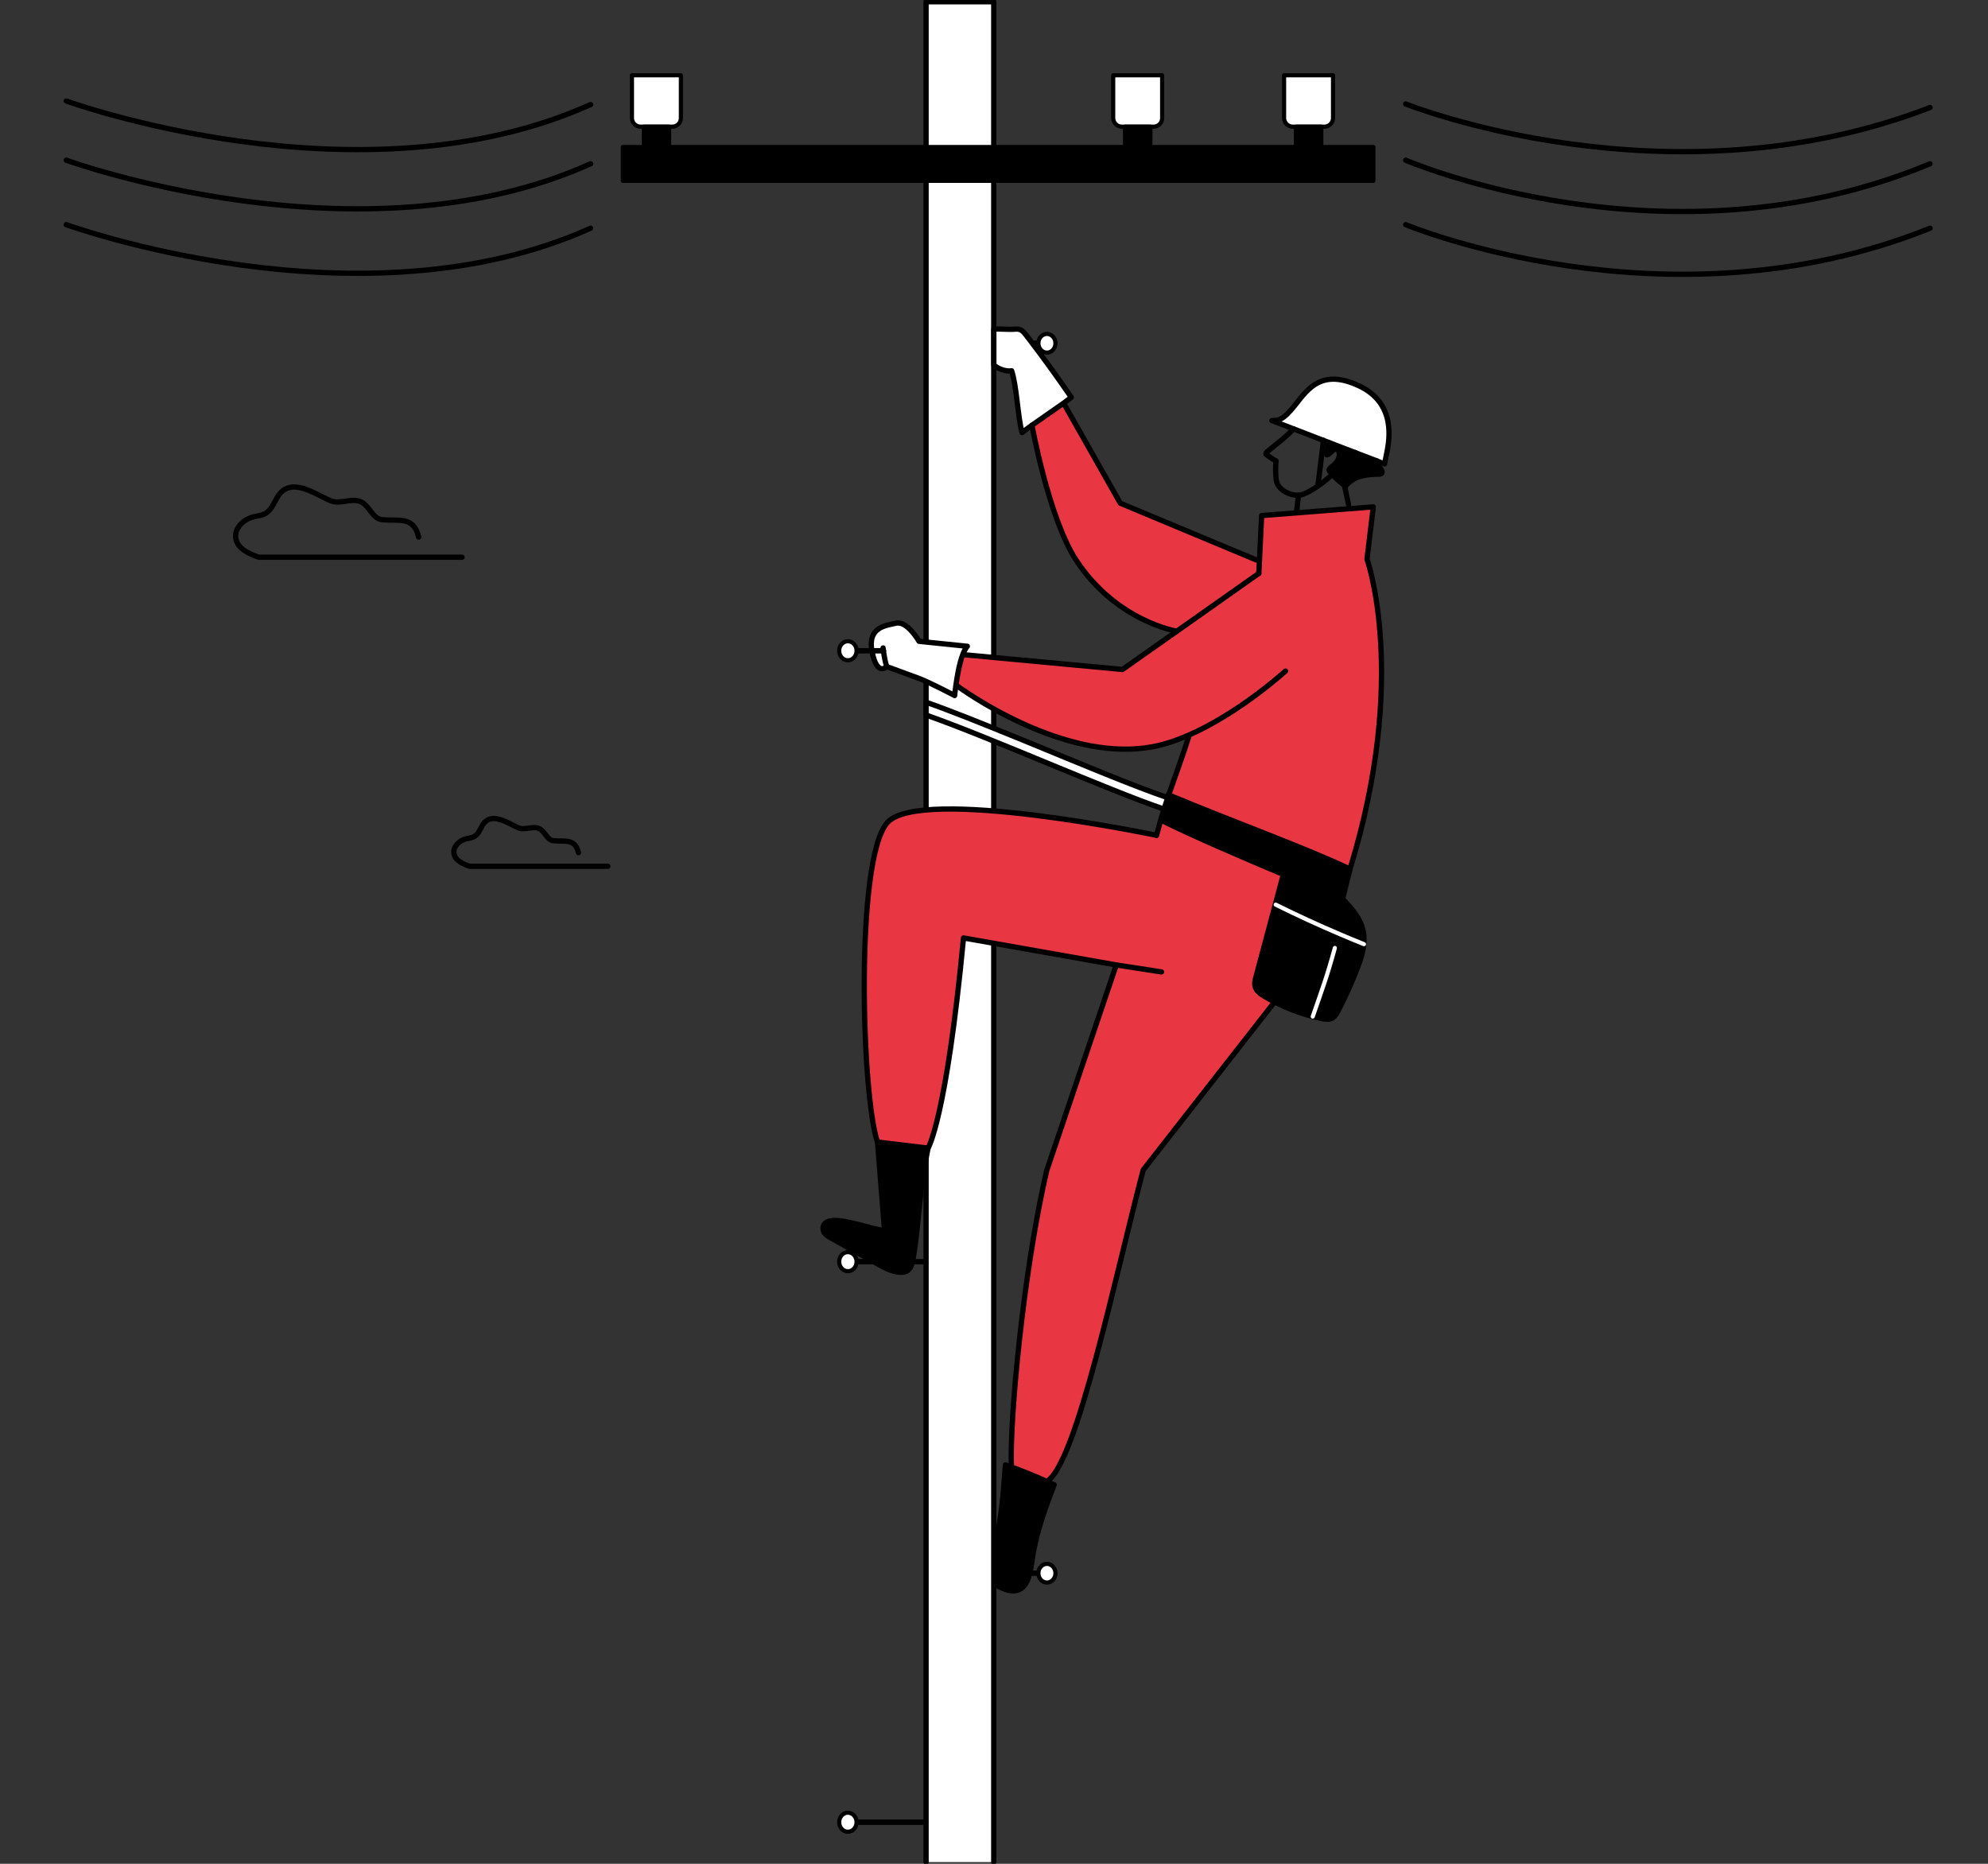
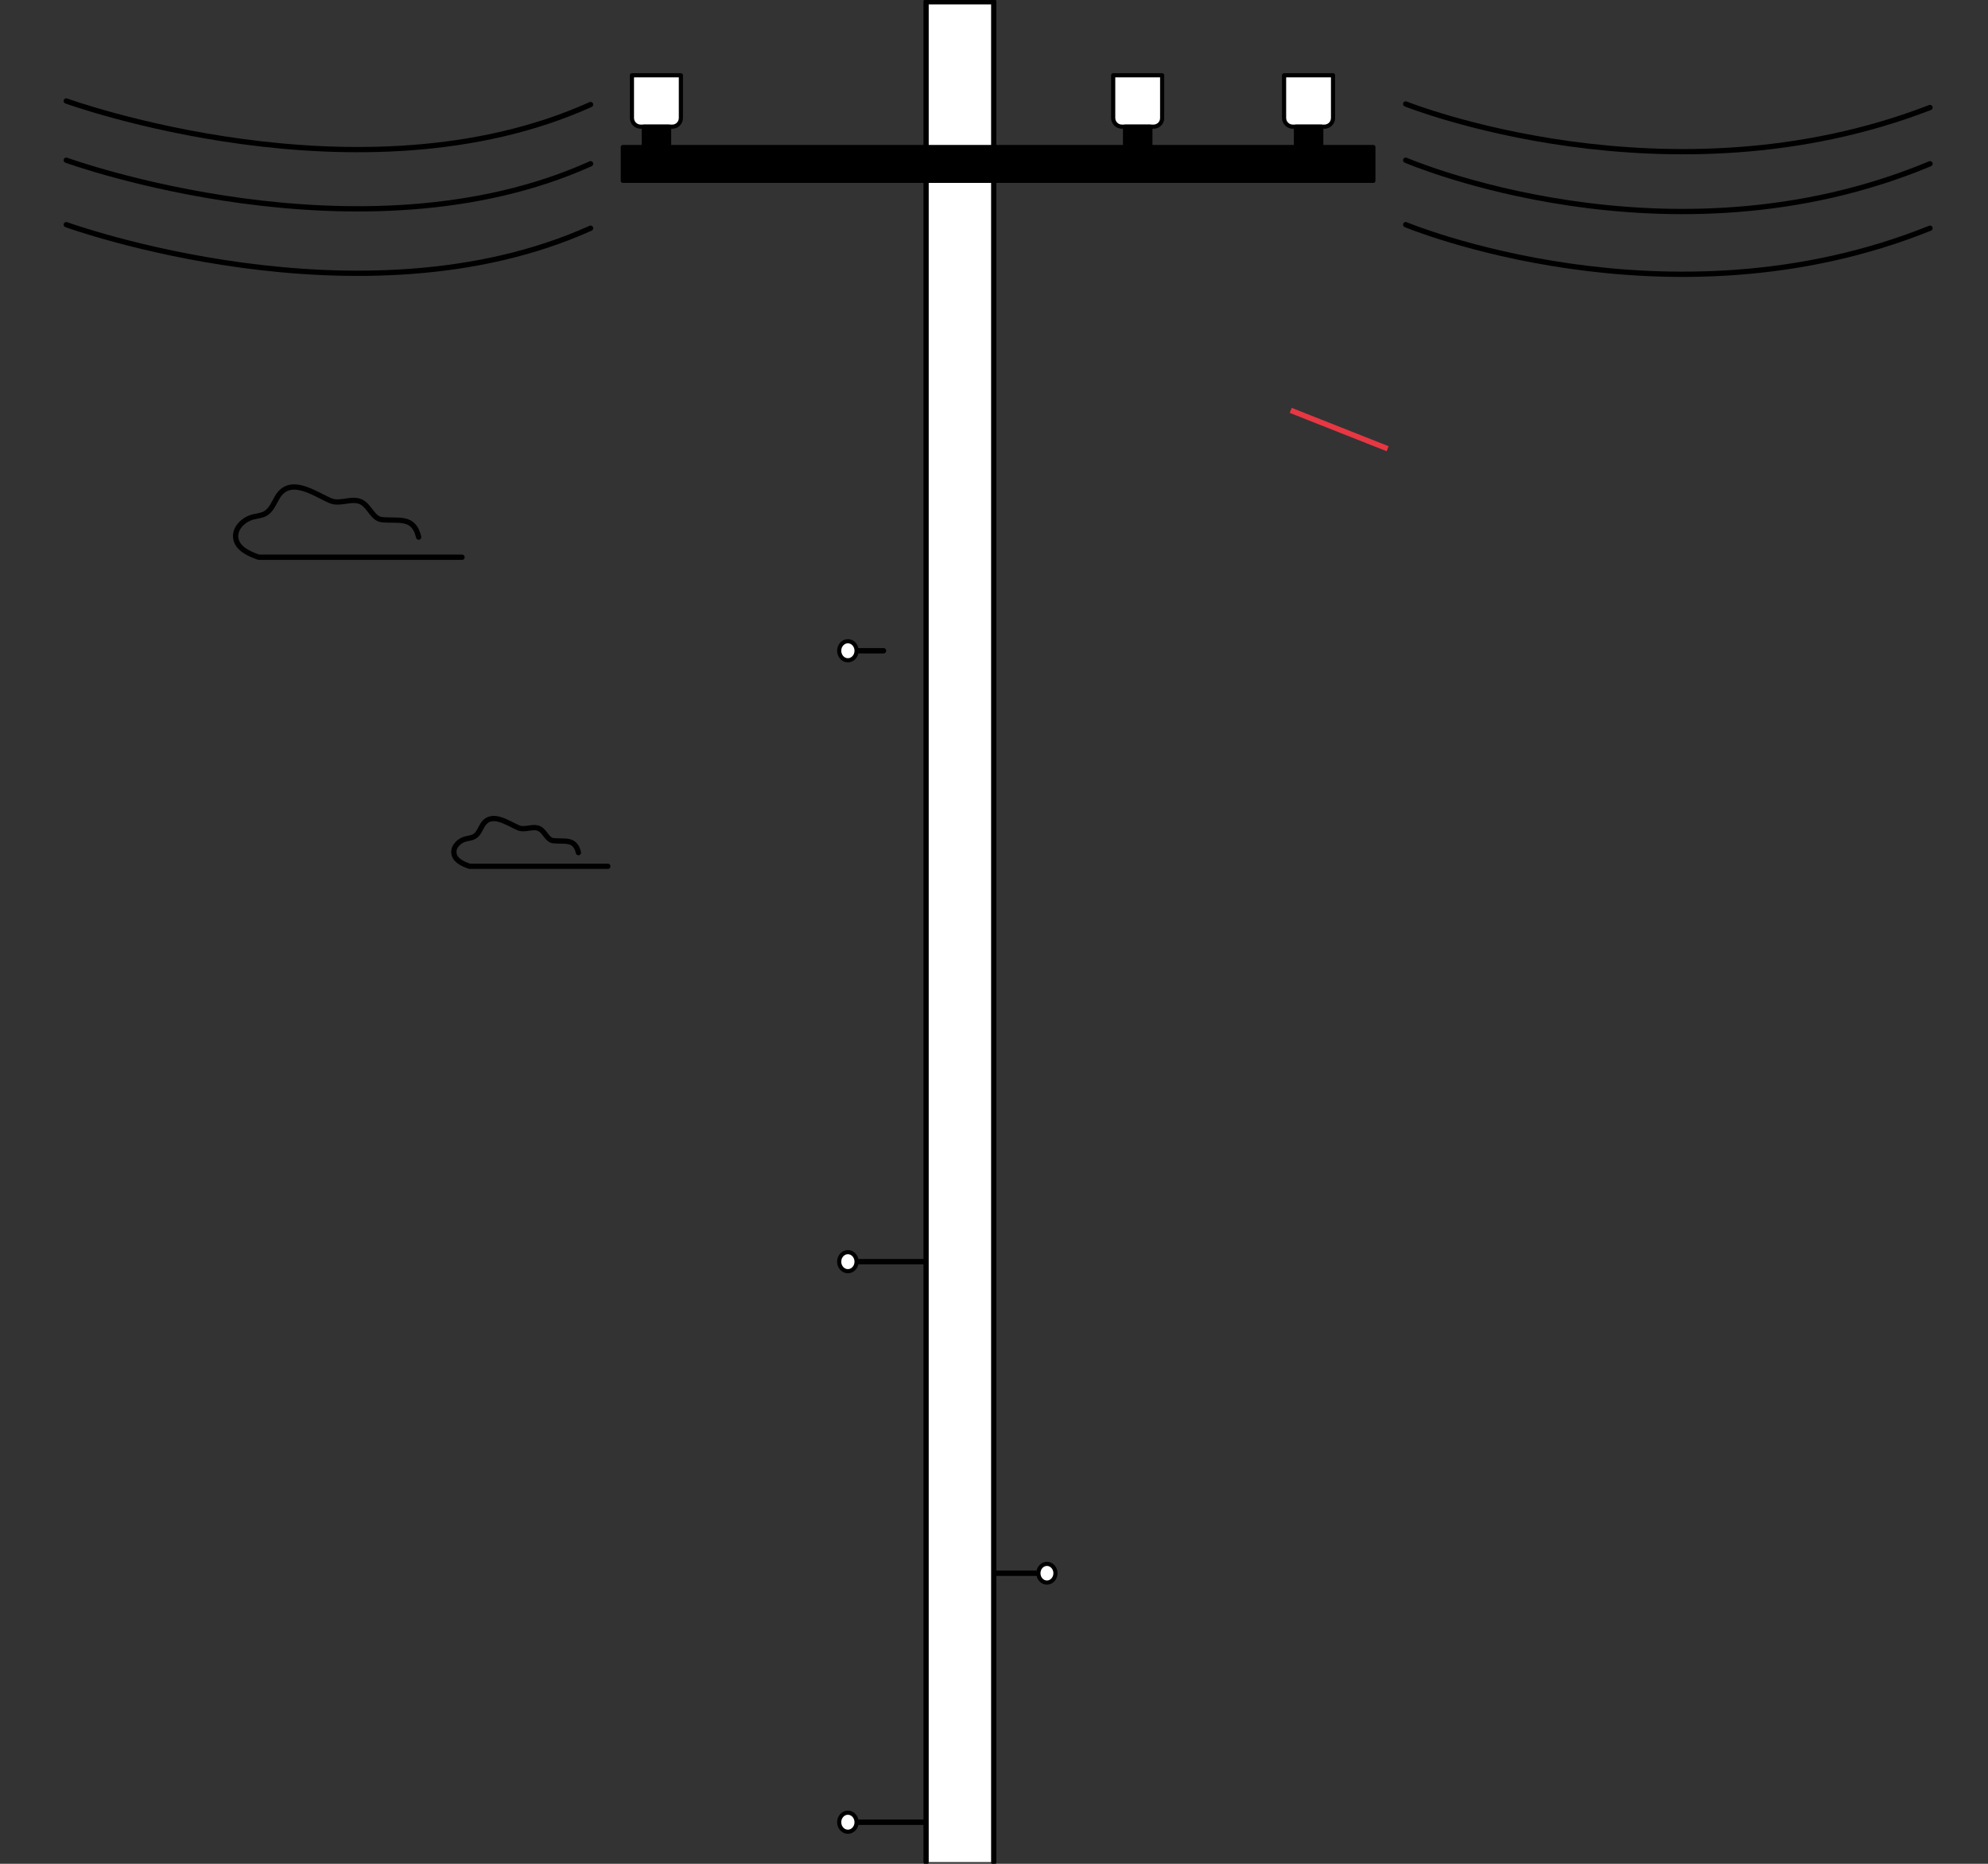
<svg xmlns="http://www.w3.org/2000/svg" xmlns:xlink="http://www.w3.org/1999/xlink" version="1.1" id="レイヤー_1" x="0px" y="0px" viewBox="0 0 240 225" style="enable-background:new 0 0 240 225;" xml:space="preserve">
  <rect x="0" y="0" width="240" height="225" fill="#333333" stroke="none" />
  <style type="text/css">
	.st0{fill:#FFFFFF;stroke:#000000;stroke-width:0.637;stroke-linecap:round;stroke-linejoin:round;stroke-miterlimit:10;}
	.st1{stroke:#000000;stroke-width:0.501;stroke-linecap:round;stroke-linejoin:round;stroke-miterlimit:10;}
	.st2{fill:#FFFFFF;stroke:#000000;stroke-width:0.501;stroke-linecap:round;stroke-linejoin:round;stroke-miterlimit:10;}
	.st3{fill:none;stroke:#000000;stroke-width:0.637;stroke-linecap:round;stroke-linejoin:round;stroke-miterlimit:10;}
	.st4{fill:#FFFFFF;stroke:#000000;stroke-width:0.651;stroke-linecap:round;stroke-linejoin:round;stroke-miterlimit:10;}
	.st5{fill:none;stroke:#E73743;stroke-width:0.651;stroke-miterlimit:10;}
	.st6{clip-path:url(#SVGID_00000165203746587177502200000011573197698646513050_);}
	.st7{fill:#FFFFFF;}
	.st8{fill:#E83743;}
	.st9{fill:none;stroke:#FFFFFF;stroke-width:0.501;stroke-linecap:round;stroke-linejoin:round;stroke-miterlimit:10;}
</style>
  <g>
    <g>
      <polyline class="st0" points="111.8,224.79 111.8,0.21 119.97,0.21 119.97,224.79   " />
      <rect x="75.19" y="17.75" class="st1" width="90.61" height="4.08" />
      <path class="st2" d="M81.16,15.29h-3.82c-0.58,0-1.05-0.47-1.05-1.05V9.09h5.91v5.15C82.2,14.83,81.74,15.29,81.16,15.29z" />
      <rect x="77.72" y="15.29" class="st1" width="3.06" height="2.46" />
      <path class="st2" d="M139.26,15.29h-3.82c-0.58,0-1.05-0.47-1.05-1.05V9.09h5.91v5.15C140.31,14.83,139.84,15.29,139.26,15.29z" />
      <rect x="135.82" y="15.29" class="st1" width="3.06" height="2.46" />
      <path class="st2" d="M159.89,15.29h-3.82c-0.58,0-1.05-0.47-1.05-1.05V9.09h5.91v5.15C160.93,14.83,160.46,15.29,159.89,15.29z" />
      <rect x="156.45" y="15.29" class="st1" width="3.06" height="2.46" />
      <path class="st3" d="M8,12.19c0,0,35.57,12.92,63.3,0.43" />
      <path class="st3" d="M8,19.34c0,0,35.57,12.92,63.3,0.43" />
      <path class="st3" d="M169.7,12.55c0,0,31.65,12.67,63.3,0.43" />
      <path class="st3" d="M169.7,19.34c0,0,31.65,13.65,63.3,0.43" />
      <path class="st3" d="M8,27.12c0,0,35.57,12.92,63.3,0.43" />
      <path class="st3" d="M169.7,27.12c0,0,31.65,13.19,63.3,0.43" />
      <g>
        <g>
          <line class="st4" x1="111.72" y1="152.31" x2="102.36" y2="152.31" />
          <ellipse class="st2" cx="102.36" cy="152.31" rx="1.05" ry="1.15" />
        </g>
        <g>
          <line class="st4" x1="111.72" y1="219.98" x2="102.36" y2="219.98" />
          <ellipse class="st2" cx="102.36" cy="219.98" rx="1.05" ry="1.15" />
        </g>
      </g>
      <g>
        <g>
-           <line class="st4" x1="120.36" y1="41.44" x2="126.39" y2="41.44" />
-           <ellipse class="st2" cx="126.39" cy="41.44" rx="1.03" ry="1.13" />
-         </g>
+           </g>
        <g>
          <line class="st4" x1="120.36" y1="189.92" x2="126.39" y2="189.92" />
          <ellipse class="st2" cx="126.39" cy="189.92" rx="1.03" ry="1.13" />
        </g>
      </g>
      <line class="st5" x1="155.82" y1="49.54" x2="167.52" y2="54.17" />
      <g>
        <defs>
-           <polygon id="SVGID_1_" points="84.79,32.33 84.79,157.9 119.97,157.9 119.97,202.32 178.86,202.32 178.86,157.9 178.86,154.94       178.86,32.33     " />
-         </defs>
+           </defs>
        <clipPath id="SVGID_00000019680383951234936330000014362858606838713748_">
          <use xlink:href="#SVGID_1_" style="overflow:visible;" />
        </clipPath>
        <g id="XMLID_00000167370788747754903570000017140188428261625504_" style="clip-path:url(#SVGID_00000019680383951234936330000014362858606838713748_);">
          <g>
            <g id="XMLID_00000031204573928299057710000007107510775260869520_">
              <g>
                <path d="M162.33,58.58c-0.54-0.37-1.04-0.82-1.47-1.31c0.79-0.67,1.7-1.54,2.76-2.64l2.64,1.01v0.01         c-0.22,0.55,0.29,0.59,0.55,1.13c0.04,0.08,0.07,0.18,0.05,0.27c-0.04,0.16-0.23,0.19-0.37,0.19         c-0.73,0.02-1.46,0.05-2.17,0.25c-0.7,0.2-1.38,0.58-1.86,1.19C162.42,58.65,162.37,58.61,162.33,58.58z" />
                <path class="st7" d="M164.12,46.59c4.49,2.13,3.58,6.6,3.34,7.92c-0.19,0.98-0.3,1.48-0.3,1.48l-0.9-0.34v-0.01l-2.64-1.01         l-3.23-1.24l-0.6-0.23l-3.6-1.39l-2.63-1.01c0.77-0.01,1.33,0.03,2.87-1.95C157.96,46.84,159.66,44.47,164.12,46.59z" />
                <path d="M161.86,112.82c0.92,0.39,1.85,0.78,2.78,1.15c-0.09,1.03-0.44,2.04-0.81,3c-0.67,1.73-1.43,3.42-2.28,5.05         c-0.17,0.32-0.34,0.64-0.62,0.84c-0.41,0.28-0.94,0.21-1.42,0.1c-0.34-0.07-0.68-0.16-1.03-0.24         c1.2-3.48,1.69-4.72,2.67-8.28L161.86,112.82z" />
                <path d="M161.33,54.22c-0.44-0.1-0.7,0.62-1.15,0.69c0.04-0.61,0.17-0.9,0.2-1.52l3.23,1.24c-1.06,1.1-1.97,1.97-2.76,2.64         c-0.09-0.09-0.18-0.19-0.26-0.29c-0.06-0.06-0.11-0.13-0.12-0.23c-0.02-0.17,0.12-0.28,0.25-0.37         c0.47-0.34,0.92-0.82,0.97-1.43C161.72,54.65,161.61,54.29,161.33,54.22z" />
                <path d="M154.01,109.21c2.58,1.28,5.2,2.49,7.85,3.61l-0.7,1.62c-0.98,3.57-1.47,4.8-2.67,8.28c-1.59-0.41-3.13-1-4.61-1.76         c-0.41-0.21-0.82-0.44-1.22-0.67c-0.49-0.29-1.02-0.65-1.14-1.25c-0.07-0.37,0.02-0.76,0.12-1.12         c0.78-2.9,1.55-5.81,2.33-8.71L154.01,109.21z" />
                <path d="M164.64,113.97c-0.93-0.37-1.86-0.76-2.78-1.15c-2.64-1.12-5.27-2.33-7.85-3.61l-0.05-0.01         c0.3-1.13,0.6-2.25,0.9-3.37l0.1-0.25c2.79,1.17,5.32,2.23,7.11,3l0.01-0.05c1.06,1.12,2.18,2.34,2.49,3.93         C164.68,112.97,164.69,113.46,164.64,113.97z" />
                <path d="M141.1,95.96c7.8,3.26,16.99,6.59,21.89,8.96l-0.9,3.61l-0.01,0.05c-1.79-0.77-4.32-1.82-7.11-3         c-5.04-2.13-10.87-4.62-14.62-6.49l-0.23-0.07c0.13-0.46,0.27-0.9,0.4-1.34c0.16-0.47,0.3-0.93,0.46-1.39         C141.02,96.19,141.05,96.08,141.1,95.96z" />
                <path class="st8" d="M152.05,67.62l-0.08,1.6l-9.91,6.99c0,0-7.3-1.18-12.16-8.6c-3.27-5.01-5.32-16.26-5.32-16.26         c1.23-0.89,2.6-1.79,3.81-2.66l0.03,0.04l6.82,12.04l16.42,6.85L152.05,67.62z" />
                <path class="st7" d="M123.38,52.23c-0.54-1.93-0.64-5.6-1.26-7.46c-0.64,0.11-1.65-0.23-2.15-0.7v-4.33         c0.48-0.05,1.88,0.06,2.35,0.02c0.28-0.03,0.58-0.05,0.85,0.06c0.29,0.12,0.5,0.39,0.7,0.65c1.89,2.44,3.7,4.94,5.45,7.51         c-0.29,0.23-0.61,0.47-0.93,0.7c-1.21,0.87-2.58,1.77-3.81,2.66C124.16,51.64,123.75,51.94,123.38,52.23z" />
                <path class="st7" d="M124.1,89.6c6.29,2.58,12.83,5.33,16.81,6.68l0.06,0.02c-0.16,0.46-0.3,0.92-0.46,1.39         c-6.88-2.34-21.06-8.68-28.73-11.36v-1.55c2.9,1.02,6.8,2.58,10.91,4.26C123.17,89.22,123.64,89.41,124.1,89.6z" />
                <path class="st8" d="M162.99,104.92c-4.9-2.36-14.1-5.7-21.89-8.96c0.79-2.3,1.63-4.51,2.45-7.13l-0.04-0.08         c-1.45,0.63-2.92,1.13-4.37,1.4c-4.87,0.91-10.07-0.44-14.34-2.22c-0.48-0.2-0.94-0.4-1.39-0.61         c-4.64-2.13-7.9-4.56-7.9-4.56l-0.09-0.01c0.15-1.08,0.4-2.64,0.83-3.75l0.06,0.03l19.21,1.79l6.55-4.61l9.91-6.99l0.08-1.6         l0.26-5.38l4.27-0.33l6.25-0.49l2.96-0.23l-0.76,6.3C165.04,67.5,170.12,81.74,162.99,104.92z" />
                <path d="M114.4,186.57c-0.78-0.61-1.67-1.43-1.72-2.53c-0.02-0.29,0.04-0.58,0.2-0.76c0.29-0.34,0.78-0.2,1.19-0.03         c2.06,0.82,4.13,1.64,6.19,2.46c0.7-2.77,0.86-5.57,1.12-8.87c0.24,0.08,0.49,0.18,0.73,0.26c1.44,0.53,2.87,1.11,4.29,1.75         c0.29,0.12,0.57,0.25,0.86,0.38c-1.07,2.82-2.14,5.67-2.61,8.81c-0.22,1.44-0.4,3.12-1.42,3.76         C120.93,193.24,116.43,188.09,114.4,186.57z" />
                <path class="st7" d="M107.06,80.48c0,0-1.17,1.24-1.77-1.75c-0.61-2.99,1.54-3.19,2.89-3.49c1.36-0.3,2.77,2.19,2.77,2.19         l5.83,0.6c-0.2,0.23-0.38,0.57-0.54,0.97c-0.43,1.11-0.68,2.67-0.83,3.75c-0.1,0.73-0.15,1.23-0.15,1.23s-2.87-1.53-4.38-2.1         C109.36,81.32,107.06,80.48,107.06,80.48z" />
                <path class="st8" d="M105.94,137.89c-1.93-5.57-2.72-34.07,1.16-38.56c3.89-4.49,32.52,1.51,32.52,1.51         c0.17-0.63,0.33-1.23,0.5-1.81l0.23,0.07c3.74,1.87,9.58,4.36,14.62,6.49l-0.1,0.25c-0.3,1.12-0.6,2.24-0.9,3.37         c-0.78,2.9-1.55,5.81-2.33,8.71c-0.1,0.36-0.2,0.75-0.12,1.12c0.12,0.6,0.65,0.96,1.14,1.25c0.4,0.24,0.81,0.47,1.22,0.67         l-15.86,20.29c-3.34,12.7-8.03,35.39-11.61,37.59v0.01c-1.42-0.64-2.85-1.22-4.29-1.75c-0.24-5.45,1.4-23.42,4.26-35.77         l8.4-24.83l-18.44-3.26c-2.09,21.94-4.28,25.37-4.28,25.37L105.94,137.89z" />
                <path d="M105.94,137.89l6.1,0.72c-1.16,5.75-1.16,9.97-1.86,13.62c-0.08,0.43-0.24,0.86-0.56,1.12         c-0.27,0.23-0.64,0.27-0.98,0.25c-0.97-0.06-1.88-0.55-2.75-1.04c-1.88-1.05-3.75-2.08-5.63-3.13         c-0.41-0.23-0.88-0.55-0.9-1.05c-0.06-1.59,2.64-0.92,3.48-0.74c0.8,0.18,1.59,0.4,2.37,0.61c0.2,0.05,1.57,0.33,1.58,0.38         L105.94,137.89z" />
              </g>
              <g>
                <path class="st3" d="M134.76,116.49l-18.44-3.26c-2.09,21.94-4.28,25.37-4.28,25.37" />
                <path class="st3" d="M156.18,51.77c-1.49,1.47-1.45,1.3-3.19,2.75c-0.09,0.07-0.21,0.2-0.16,0.31         c0.02,0.04,0.06,0.07,0.1,0.09c0.44,0.27,0.66,0.51,1.12,0.72c-0.07,0.66-0.07,1.34-0.01,1.99c0.01,0.2,0.04,0.39,0.09,0.58         c0.34,1.04,1.7,1.63,2.62,1.57c-0.03,0.41,0,0-0.2,1.83" />
                <polyline class="st3" points="159.78,53.15 159.78,53.16 159.13,58.44        " />
                <path class="st3" d="M156.76,59.78c0,0,0.67,0.09,2.48-1.2c0.47-0.33,1.01-0.76,1.62-1.3c0.79-0.67,1.7-1.54,2.76-2.64         l0.01-0.01" />
                <path class="st3" d="M160.38,53.39c-0.03,0.62-0.16,0.91-0.2,1.52c0.45-0.07,0.72-0.8,1.15-0.69         c0.28,0.07,0.39,0.44,0.36,0.74c-0.05,0.61-0.51,1.09-0.97,1.43c-0.12,0.09-0.27,0.21-0.25,0.37         c0.01,0.09,0.06,0.17,0.12,0.23c0.08,0.1,0.17,0.2,0.26,0.29c0.44,0.49,0.93,0.93,1.47,1.31c0.04,0.03,0.09,0.06,0.13,0.09         c0.48-0.61,1.15-1,1.86-1.19c0.7-0.2,1.44-0.23,2.17-0.25c0.15,0,0.33-0.03,0.37-0.19c0.02-0.09-0.01-0.19-0.05-0.27         c-0.26-0.54-0.77-0.58-0.55-1.13" />
                <path class="st3" d="M162.31,58.61c0.16,0.77,0.32,1.53,0.49,2.29" />
                <path class="st3" d="M151.97,69.22l0.08-1.6l0.26-5.38l4.27-0.33l6.25-0.49l2.96-0.23l-0.76,6.3c0,0,5.08,14.24-2.05,37.42" />
                <polyline class="st3" points="151.97,69.22 142.06,76.21 135.51,80.82 116.3,79.03        " />
                <path class="st3" d="M116.24,78.99c0.16-0.4,0.34-0.75,0.54-0.97l-5.83-0.6c0,0-1.41-2.49-2.77-2.19         c-1.35,0.3-3.5,0.51-2.89,3.49c0.6,3,1.77,1.75,1.77,1.75s2.3,0.84,3.81,1.4c1.51,0.57,4.38,2.1,4.38,2.1         s0.04-0.51,0.15-1.23C115.55,81.67,115.81,80.1,116.24,78.99z" />
                <path class="st3" d="M107.06,80.48c-0.31-0.86-0.45-2.26-0.45-2.26" />
                <path class="st3" d="M115.5,82.76c0,0,3.26,2.44,7.9,4.56c0.45,0.21,0.91,0.41,1.39,0.61c4.27,1.78,9.46,3.13,14.34,2.22         c1.45-0.27,2.92-0.77,4.37-1.4c6.15-2.68,11.69-7.74,11.69-7.74" />
                <path class="st3" d="M128.4,48.67c0.32-0.24,0.64-0.48,0.93-0.7c-1.75-2.56-3.57-5.07-5.45-7.51         c-0.21-0.26-0.41-0.53-0.7-0.65c-0.27-0.11-0.57-0.09-0.85-0.06c-0.48,0.04-1.88-0.07-2.35-0.02v4.33         c0.5,0.48,1.5,0.82,2.15,0.7c0.62,1.87,0.73,5.54,1.26,7.46c0.37-0.29,0.78-0.59,1.2-0.89         C125.82,50.45,127.18,49.54,128.4,48.67z" />
-                 <polyline class="st3" points="151.67,67.6 135.25,60.75 128.43,48.71        " />
                <path class="st3" d="M124.58,51.34c0,0,2.05,11.26,5.32,16.26c4.86,7.42,12.16,8.6,12.16,8.6" />
                <path class="st3" d="M105.94,137.89c-1.93-5.57-2.72-34.07,1.16-38.56c3.89-4.49,32.52,1.51,32.52,1.51" />
                <path class="st3" d="M112.04,138.6c-1.16,5.75-1.16,9.97-1.86,13.62c-0.08,0.43-0.24,0.86-0.56,1.12         c-0.27,0.23-0.64,0.27-0.98,0.25c-0.97-0.06-1.88-0.55-2.75-1.04c-1.88-1.05-3.75-2.08-5.63-3.13         c-0.41-0.23-0.88-0.55-0.9-1.05c-0.06-1.59,2.64-0.92,3.48-0.74c0.8,0.18,1.59,0.4,2.37,0.61c0.2,0.05,1.57,0.33,1.58,0.38         l-0.85-10.75L112.04,138.6z" />
                <path class="st3" d="M143.54,88.83c-0.82,2.62-1.66,4.83-2.45,7.13c-0.04,0.11-0.07,0.23-0.11,0.33         c-0.16,0.46-0.3,0.92-0.46,1.39c-0.13,0.44-0.27,0.88-0.4,1.34c-0.17,0.58-0.33,1.18-0.5,1.81" />
                <path class="st3" d="M141.04,95.94c0.02,0.01,0.03,0.01,0.05,0.02c7.8,3.26,16.99,6.59,21.89,8.96l-0.9,3.61l-0.01,0.05         c-1.79-0.77-4.32-1.82-7.11-3c-5.04-2.13-10.87-4.62-14.62-6.49" />
                <path class="st3" d="M140.92,96.28c-3.98-1.35-10.52-4.09-16.81-6.68c-0.47-0.19-0.93-0.38-1.4-0.57         c-4.11-1.68-8-3.24-10.91-4.26v1.55c7.66,2.68,21.84,9.02,28.73,11.36" />
                <path class="st3" d="M154.86,105.83c-0.3,1.12-0.6,2.24-0.9,3.37c-0.78,2.9-1.55,5.81-2.33,8.71         c-0.1,0.36-0.2,0.75-0.12,1.12c0.12,0.6,0.65,0.96,1.14,1.25c0.4,0.24,0.81,0.47,1.22,0.67c1.48,0.77,3.03,1.35,4.61,1.76         c0.34,0.08,0.68,0.17,1.03,0.24c0.48,0.1,1.01,0.18,1.42-0.1c0.28-0.2,0.46-0.52,0.62-0.84c0.85-1.63,1.61-3.32,2.28-5.05         c0.37-0.95,0.72-1.97,0.81-3c0.05-0.51,0.04-1.01-0.06-1.51c-0.31-1.59-1.43-2.81-2.49-3.93c-0.01-0.01-0.01-0.01-0.02-0.02" />
                <path class="st9" d="M154.01,109.21c2.58,1.28,5.2,2.49,7.85,3.61c0.92,0.39,1.85,0.78,2.78,1.15c0.01,0,0.01,0.01,0.02,0.01         " />
                <path class="st9" d="M161.15,114.44c-0.98,3.57-1.47,4.8-2.67,8.28" />
                <path class="st3" d="M122.1,177.09c-0.24-5.45,1.4-23.42,4.26-35.77l8.4-24.83l5.46,0.84" />
                <path class="st3" d="M126.4,178.83c3.58-2.2,8.27-24.89,11.61-37.59l15.86-20.29" />
                <path class="st3" d="M120.26,185.71c0.7-2.77,0.86-5.57,1.12-8.87c0.24,0.08,0.49,0.18,0.73,0.26         c1.44,0.53,2.87,1.11,4.29,1.75c0.29,0.12,0.57,0.25,0.86,0.38c-1.07,2.82-2.14,5.67-2.61,8.81         c-0.22,1.44-0.4,3.12-1.42,3.76c-2.29,1.44-6.79-3.71-8.82-5.24c-0.78-0.61-1.67-1.43-1.72-2.53         c-0.02-0.29,0.04-0.58,0.2-0.76c0.29-0.34,0.78-0.2,1.19-0.03C116.13,184.07,118.2,184.89,120.26,185.71" />
                <path class="st3" d="M153.55,50.77l2.63,1.01l3.6,1.39l0.6,0.23l3.23,1.24l2.64,1.01v0.01l0.9,0.34c0,0,0.11-0.5,0.3-1.48         c0.24-1.32,1.15-5.79-3.34-7.92c-4.46-2.11-6.16,0.25-7.7,2.23C154.87,50.8,154.31,50.76,153.55,50.77" />
              </g>
            </g>
          </g>
        </g>
      </g>
      <g>
        <line class="st4" x1="106.66" y1="78.56" x2="102.36" y2="78.56" />
        <ellipse class="st2" cx="102.36" cy="78.56" rx="1.05" ry="1.15" />
      </g>
    </g>
    <path class="st3" d="M55.78,67.27H31.24c-1.18-0.41-2.55-1.02-2.77-2.25c-0.22-1.22,0.91-2.32,2.11-2.62   c0.49-0.12,1.02-0.16,1.46-0.41c0.7-0.4,1.01-1.23,1.42-1.93c1.54-2.67,4.53-0.42,6.45,0.39c1.16,0.49,2.6-0.42,3.72,0.16   c0.99,0.5,1.36,2,2.46,2.12c1.99,0.22,3.86-0.49,4.45,2.11" />
    <path class="st3" d="M73.38,104.58H56.69c-0.8-0.28-1.74-0.69-1.88-1.53c-0.15-0.83,0.62-1.58,1.44-1.78   c0.34-0.08,0.69-0.11,1-0.28c0.48-0.27,0.69-0.83,0.96-1.31c1.05-1.82,3.08-0.29,4.39,0.26c0.79,0.33,1.77-0.29,2.53,0.11   c0.67,0.34,0.92,1.36,1.67,1.44c1.35,0.15,2.62-0.33,3.03,1.44" />
  </g>
</svg>